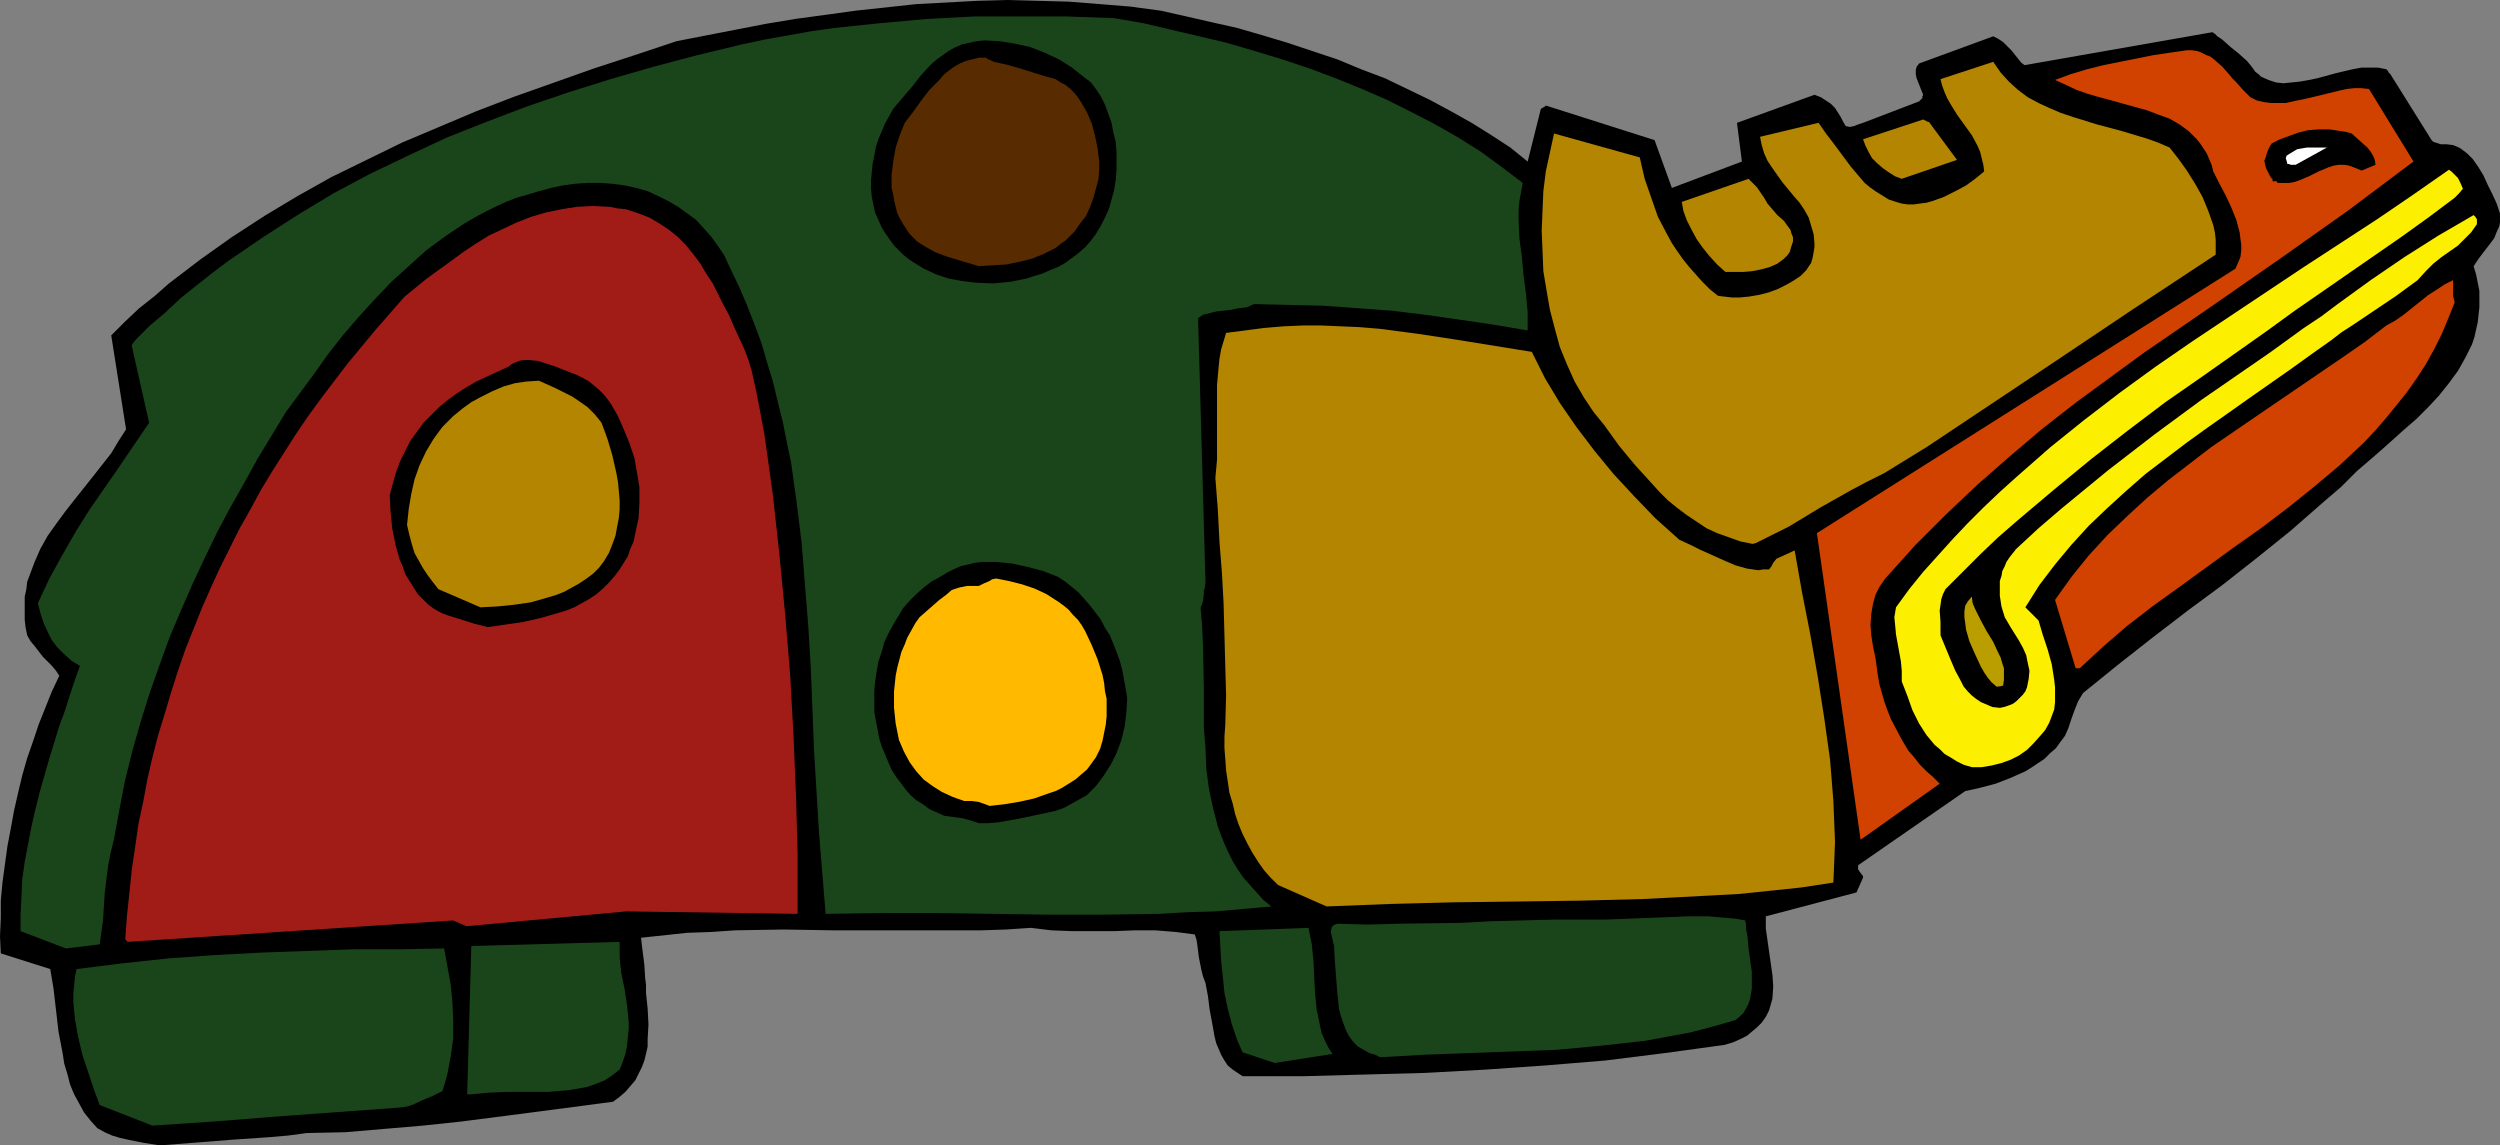
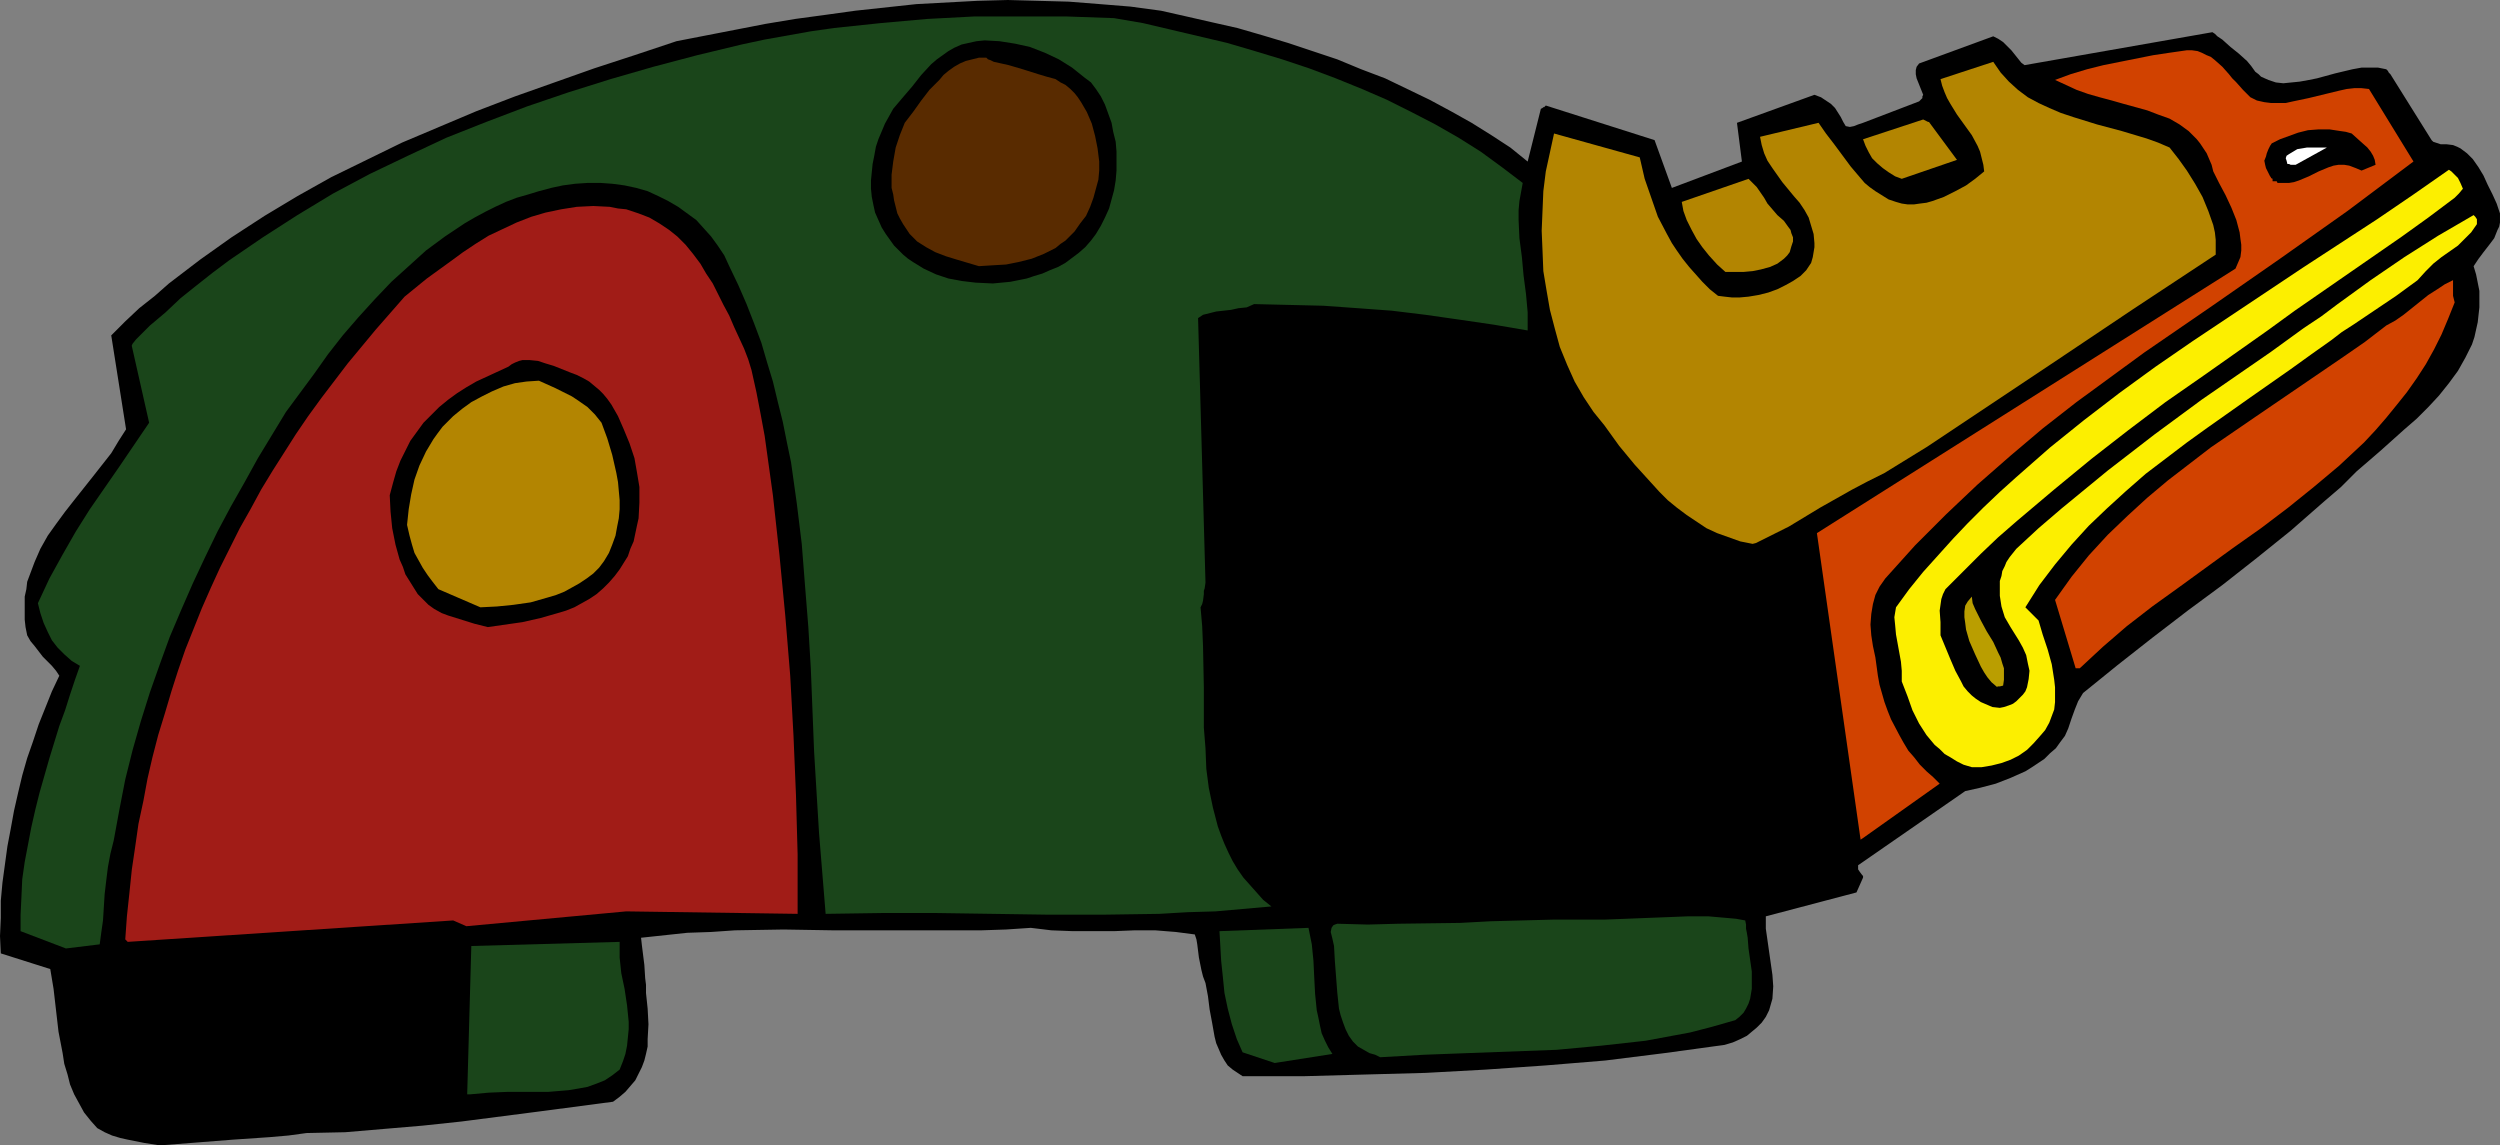
<svg xmlns="http://www.w3.org/2000/svg" xmlns:ns1="http://sodipodi.sourceforge.net/DTD/sodipodi-0.dtd" xmlns:ns2="http://www.inkscape.org/namespaces/inkscape" version="1.0" width="129.724mm" height="59.434mm" id="svg23" ns1:docname="Figure 17.wmf">
  <rect width="100%" height="100%" fill="#808080" stroke="none" />
  <ns1:namedview id="namedview23" pagecolor="#ffffff" bordercolor="#000000" borderopacity="0.25" ns2:showpageshadow="2" ns2:pageopacity="0.0" ns2:pagecheckerboard="0" ns2:deskcolor="#d1d1d1" ns2:document-units="mm" />
  <defs id="defs1">
    <pattern id="WMFhbasepattern" patternUnits="userSpaceOnUse" width="6" height="6" x="0" y="0" />
  </defs>
  <path style="fill:#000000;fill-opacity:1;fill-rule:evenodd;stroke:none" d="m 31.35,224.634 14.382,-1.131 7.11,-0.485 3.717,-0.323 3.555,-0.485 7.595,-0.162 7.595,-0.646 7.595,-0.646 7.595,-0.808 15.029,-1.939 14.706,-1.939 1.293,-0.97 1.131,-0.97 0.97,-1.131 0.97,-1.131 0.646,-1.293 0.646,-1.293 0.485,-1.293 0.323,-1.293 0.323,-1.454 v -1.454 l 0.162,-2.909 -0.162,-3.071 -0.323,-3.071 v -1.616 l -0.162,-1.293 -0.162,-2.586 -0.162,-1.293 -0.162,-1.293 -0.162,-1.293 -0.162,-1.454 4.525,-0.485 4.525,-0.485 4.686,-0.162 4.686,-0.323 9.534,-0.162 9.696,0.162 h 19.392 9.696 l 4.848,-0.162 4.848,-0.323 4.04,0.485 4.202,0.162 h 8.08 l 4.04,-0.162 h 4.04 l 4.04,0.323 3.717,0.485 0.323,0.97 0.162,0.97 0.323,2.586 0.485,2.424 0.323,1.293 0.485,1.293 0.485,2.586 0.323,2.586 0.485,2.586 0.485,2.747 0.323,1.293 0.485,1.131 0.485,1.131 0.646,1.131 0.646,0.97 0.97,0.808 0.97,0.646 0.97,0.646 h 12.12 l 11.797,-0.323 11.958,-0.323 11.797,-0.646 11.635,-0.808 11.797,-0.97 11.635,-1.454 11.797,-1.616 1.616,-0.485 1.454,-0.646 1.293,-0.646 0.97,-0.808 0.97,-0.808 0.97,-0.97 0.808,-1.131 0.646,-1.293 0.323,-1.131 0.323,-1.131 0.162,-2.424 -0.162,-2.263 -0.323,-2.262 -0.646,-4.525 -0.323,-2.263 v -2.424 l 17.776,-4.687 1.293,-2.909 v -0.323 l -0.162,-0.162 -0.485,-0.646 -0.323,-0.485 v -0.323 -0.485 l 21.008,-14.545 2.909,-0.646 3.07,-0.808 2.909,-1.131 2.909,-1.293 1.293,-0.808 2.424,-1.616 1.131,-1.131 1.131,-0.97 0.808,-1.131 0.97,-1.293 0.646,-1.454 0.646,-1.939 0.646,-1.778 0.646,-1.616 0.97,-1.616 6.787,-5.495 6.787,-5.333 6.949,-5.333 6.787,-5.01 6.787,-5.333 6.626,-5.333 6.464,-5.656 3.394,-2.909 3.07,-3.071 4.686,-4.04 4.686,-4.202 2.424,-2.101 2.262,-2.262 2.101,-2.262 1.939,-2.424 1.778,-2.424 1.454,-2.586 1.293,-2.586 0.485,-1.454 0.323,-1.454 0.323,-1.454 0.162,-1.454 0.162,-1.454 v -1.616 -1.616 l -0.323,-1.616 -0.323,-1.616 -0.485,-1.616 0.97,-1.454 0.97,-1.293 1.131,-1.454 0.97,-1.293 0.646,-1.616 0.323,-0.646 0.162,-0.808 v -0.97 -0.808 l -0.323,-0.97 -0.323,-0.97 -0.808,-1.778 -0.97,-1.939 -0.808,-1.778 -0.97,-1.616 -1.131,-1.616 -1.131,-1.131 -0.646,-0.485 -0.646,-0.485 -0.646,-0.323 -0.808,-0.323 -1.293,-0.162 h -0.646 -0.485 l -0.97,-0.323 -0.485,-0.162 -0.323,-0.323 -8.08,-12.929 -0.323,-0.323 -0.162,-0.323 -0.323,-0.323 -1.616,-0.323 h -1.616 -1.616 l -1.778,0.323 -3.394,0.808 -3.555,0.97 -1.616,0.323 -1.778,0.323 -1.616,0.162 -1.616,0.162 -1.454,-0.162 -1.454,-0.485 -1.454,-0.646 -0.485,-0.485 -0.646,-0.485 -0.808,-1.131 -0.808,-0.97 -1.616,-1.454 -1.616,-1.293 -1.616,-1.454 -0.485,-0.323 -0.485,-0.323 -0.485,-0.485 -0.485,-0.323 -36.845,6.464 -0.646,-0.485 -0.646,-0.808 -1.293,-1.616 -0.808,-0.808 -0.808,-0.808 -0.97,-0.646 -0.97,-0.485 -14.544,5.333 -0.485,0.646 -0.162,0.646 v 0.808 l 0.162,0.808 0.646,1.616 0.646,1.616 -0.162,0.323 v 0.323 l -0.323,0.323 -0.323,0.323 -10.989,4.202 -0.97,0.323 -0.808,0.323 -0.808,0.162 -0.808,-0.162 -0.485,-0.808 -0.485,-0.97 -1.131,-1.778 -0.808,-0.808 -0.97,-0.646 -0.97,-0.646 -1.293,-0.485 -15.19,5.495 0.97,7.596 -13.736,5.171 -3.394,-9.373 -21.331,-6.787 -0.162,0.162 v 0 l -0.162,0.162 h -0.162 l -0.162,0.162 -0.323,0.162 -2.586,10.343 -3.394,-2.747 -3.717,-2.424 -3.878,-2.424 -4.04,-2.262 -4.202,-2.262 -4.363,-2.101 -4.363,-2.101 -4.686,-1.778 -4.686,-1.939 -9.696,-3.232 -4.848,-1.454 -5.01,-1.454 -5.01,-1.131 L 232.704,3.232 227.694,2.101 221.715,1.293 215.736,0.808 209.595,0.323 203.616,0.162 197.637,0 l -5.979,0.162 -5.979,0.323 -5.979,0.323 -5.979,0.646 -5.979,0.646 -5.818,0.808 -5.979,0.808 -5.818,0.97 -5.818,1.131 -11.635,2.262 -8.242,2.747 -7.918,2.586 -7.757,2.747 -7.757,2.747 -7.595,2.909 -7.272,3.071 -7.272,3.071 -6.949,3.394 -6.949,3.394 -6.626,3.717 -6.464,3.879 -6.464,4.202 -6.141,4.363 -6.141,4.687 -2.747,2.424 -3.07,2.424 -2.747,2.586 -2.747,2.747 v 0 l 2.909,18.423 -1.454,2.262 -1.454,2.424 -1.778,2.262 -1.778,2.262 -3.717,4.687 -1.778,2.263 -1.778,2.424 -1.616,2.263 -1.454,2.586 -1.131,2.586 -0.97,2.586 -0.485,1.293 -0.162,1.454 -0.323,1.454 v 1.454 1.454 1.616 l 0.162,1.454 0.323,1.616 0.646,1.131 0.808,0.97 1.616,2.101 0.808,0.808 0.97,0.97 0.808,0.97 0.646,0.97 -1.454,3.071 -1.293,3.232 -1.293,3.232 -1.131,3.394 -1.131,3.232 -0.97,3.394 -0.808,3.394 -0.808,3.555 -0.646,3.555 -0.646,3.394 -0.485,3.555 -0.485,3.555 -0.323,3.555 v 3.394 L 0,183.585 l 0.162,3.394 9.696,3.071 0.646,3.879 0.485,4.202 0.485,4.202 0.808,4.202 0.323,2.101 0.646,2.101 0.485,1.939 0.808,1.939 0.97,1.778 0.97,1.778 1.293,1.616 1.293,1.454 1.454,0.808 1.454,0.646 1.616,0.485 1.454,0.323 3.232,0.646 z" id="path1" />
-   <path style="fill:#1a451a;fill-opacity:1;fill-rule:evenodd;stroke:none" d="m 29.896,220.755 12.12,-0.808 12.12,-0.97 24.402,-1.778 1.131,-0.162 1.131,-0.323 2.101,-0.97 1.939,-0.808 1.939,-0.97 0.485,-1.616 0.485,-1.778 0.646,-3.394 0.485,-3.555 v -3.555 l -0.162,-3.555 -0.323,-3.394 -0.646,-3.555 -0.646,-3.555 -8.888,0.162 h -8.888 l -9.05,0.323 -9.05,0.323 -9.05,0.485 -9.05,0.646 -9.05,0.97 -9.05,1.131 -0.323,1.454 -0.162,1.778 -0.162,1.454 v 1.778 l 0.323,3.394 0.646,3.555 0.808,3.394 1.131,3.394 1.131,3.394 1.131,3.071 z" id="path2" />
  <path style="fill:#1a451a;fill-opacity:1;fill-rule:evenodd;stroke:none" d="m 92.273,214.614 1.778,-0.162 1.778,-0.162 3.878,-0.162 h 4.04 3.878 l 1.939,-0.162 1.939,-0.162 1.939,-0.323 1.778,-0.323 1.778,-0.646 1.616,-0.646 1.454,-0.97 1.454,-1.131 0.646,-1.616 0.485,-1.454 0.323,-1.616 0.162,-1.616 0.162,-1.616 v -1.454 l -0.323,-3.232 -0.485,-3.232 -0.646,-3.071 -0.323,-3.071 v -1.616 -1.454 l -29.088,0.808 -0.808,29.089 z" id="path3" />
  <path style="fill:#1a451a;fill-opacity:1;fill-rule:evenodd;stroke:none" d="m 249.995,208.473 11.312,-1.778 -0.808,-1.293 -0.646,-1.293 -0.646,-1.454 -0.323,-1.454 -0.323,-1.616 -0.323,-1.454 -0.323,-3.232 -0.162,-3.071 -0.162,-3.394 -0.323,-3.232 -0.323,-1.616 -0.323,-1.616 -17.453,0.646 v 0.162 l 0.162,2.747 0.162,2.909 0.323,3.071 0.323,3.232 0.646,3.071 0.808,3.071 0.97,2.909 1.131,2.586 z" id="path4" />
  <path style="fill:#1a451a;fill-opacity:1;fill-rule:evenodd;stroke:none" d="m 270.68,207.342 8.565,-0.485 8.565,-0.323 8.726,-0.323 8.726,-0.323 8.726,-0.808 4.363,-0.485 4.363,-0.485 4.363,-0.808 4.363,-0.808 4.363,-1.131 4.525,-1.293 0.808,-0.646 0.808,-0.808 0.485,-0.808 0.485,-0.97 0.323,-0.97 0.162,-0.97 0.162,-0.97 v -1.131 -2.262 l -0.323,-2.263 -0.323,-2.263 -0.162,-2.101 -0.162,-0.97 -0.162,-0.808 V 181.323 l -0.162,-0.808 -1.778,-0.323 -1.778,-0.162 -3.717,-0.323 h -3.878 l -4.04,0.162 -4.202,0.162 -4.04,0.162 -4.202,0.162 h -3.878 -6.141 l -6.141,0.162 -6.141,0.162 -5.979,0.323 -12.12,0.162 -5.979,0.162 -5.979,-0.162 -0.485,0.162 -0.323,0.162 -0.323,0.485 -0.162,0.808 0.323,1.293 0.323,1.454 0.162,2.909 0.485,6.303 0.323,3.071 0.323,1.293 0.485,1.454 0.485,1.293 0.646,1.293 0.808,1.131 0.97,0.97 1.131,0.646 1.131,0.646 1.131,0.323 z" id="path5" />
  <path style="fill:#1a451a;fill-opacity:1;fill-rule:evenodd;stroke:none" d="m 12.928,186.01 6.626,-0.808 0.323,-2.424 0.323,-2.262 0.162,-2.586 0.162,-2.586 0.323,-2.747 0.323,-2.586 0.485,-2.586 0.646,-2.586 1.131,-6.141 1.131,-5.818 1.454,-5.818 1.616,-5.656 1.778,-5.656 1.939,-5.495 1.939,-5.333 2.262,-5.333 2.262,-5.171 2.424,-5.171 2.424,-5.01 2.586,-4.848 2.747,-4.848 2.586,-4.687 2.747,-4.525 2.747,-4.525 5.494,-7.434 2.747,-3.879 2.909,-3.717 3.07,-3.555 3.232,-3.555 3.232,-3.394 3.394,-3.071 3.394,-3.071 3.717,-2.747 3.878,-2.586 1.939,-1.131 2.101,-1.131 1.939,-0.97 2.101,-0.97 2.101,-0.808 2.262,-0.646 2.101,-0.646 2.424,-0.646 2.262,-0.485 2.424,-0.323 2.424,-0.162 h 2.586 l 2.262,0.162 2.424,0.323 2.262,0.485 2.262,0.646 2.101,0.97 1.939,0.97 1.939,1.131 1.778,1.293 1.778,1.293 1.454,1.616 1.454,1.616 1.293,1.778 1.293,1.939 0.97,2.101 1.778,3.717 1.616,3.717 1.454,3.717 1.454,3.879 1.131,3.879 1.131,3.717 0.97,4.04 0.97,3.879 0.808,4.04 0.808,3.879 1.131,8.08 0.97,7.919 0.646,8.242 0.646,8.08 0.485,8.08 0.646,16.322 0.485,8.08 0.485,7.919 0.646,7.919 0.646,7.919 10.989,-0.162 h 10.827 l 10.989,0.162 10.827,0.162 h 10.827 l 10.989,-0.162 5.494,-0.323 5.494,-0.162 5.494,-0.485 5.494,-0.485 -1.616,-1.293 -1.293,-1.454 -1.293,-1.454 -1.293,-1.454 -1.131,-1.616 -0.97,-1.616 -0.808,-1.616 -0.808,-1.778 -0.646,-1.616 -0.646,-1.778 -0.97,-3.717 -0.808,-3.879 -0.485,-3.717 -0.162,-4.04 -0.323,-4.04 v -7.919 l -0.162,-8.08 -0.162,-3.879 -0.323,-3.717 0.323,-0.646 0.162,-0.646 0.162,-1.293 v -0.646 l 0.162,-0.485 0.162,-1.131 -1.454,-51.876 0.97,-0.646 1.293,-0.323 1.293,-0.323 1.454,-0.162 1.454,-0.162 1.454,-0.323 1.616,-0.162 1.454,-0.646 6.787,0.162 6.787,0.162 6.787,0.485 6.626,0.485 6.626,0.808 6.787,0.97 6.626,0.97 6.626,1.131 v -3.555 l -0.323,-3.555 -0.485,-3.717 -0.162,-1.778 -0.162,-1.778 -0.485,-3.717 -0.162,-3.555 v -1.939 l 0.162,-1.778 0.323,-1.778 0.323,-1.778 -4.04,-3.071 -4.202,-3.071 -4.363,-2.747 -4.525,-2.586 -4.686,-2.424 -4.848,-2.424 -4.848,-2.101 -5.171,-2.101 -5.171,-1.939 -5.333,-1.778 -5.333,-1.616 -5.494,-1.616 -5.494,-1.293 -5.494,-1.293 -5.494,-1.293 -5.656,-0.97 -9.211,-0.323 h -9.211 -9.05 l -9.211,0.485 -9.05,0.808 -9.211,0.97 -4.525,0.646 -4.525,0.808 -4.525,0.808 -4.525,0.97 -8.726,2.101 -8.565,2.262 -8.403,2.424 -8.242,2.586 -8.08,2.747 -8.08,3.071 -7.757,3.071 -7.595,3.555 -7.434,3.555 -7.272,3.879 -6.949,4.202 -6.787,4.363 -6.626,4.525 -3.232,2.424 -3.07,2.424 -3.232,2.586 -2.909,2.747 -3.07,2.586 -2.747,2.747 -0.646,0.808 -0.162,0.323 v 0.162 l 3.394,15.029 -5.818,8.565 -5.818,8.404 -2.747,4.363 -2.586,4.525 -2.586,4.687 -1.131,2.424 -1.131,2.424 0.485,1.939 0.646,1.939 0.808,1.778 0.808,1.616 1.131,1.454 1.293,1.293 1.454,1.293 1.616,0.97 -0.97,2.747 -0.97,2.909 -0.97,3.071 -1.131,3.071 -1.939,6.303 -1.939,6.787 -0.808,3.232 -0.808,3.555 -0.646,3.394 -0.646,3.394 -0.485,3.394 -0.162,3.555 -0.162,3.394 v 3.394 -0.162 z" id="path6" />
  <path style="fill:#a11c17;fill-opacity:1;fill-rule:evenodd;stroke:none" d="m 25.048,184.717 63.832,-4.202 2.586,1.131 31.35,-2.909 33.613,0.485 v -11.636 l -0.323,-11.636 -0.485,-11.636 -0.646,-11.797 -0.97,-11.797 -1.131,-11.797 -1.293,-11.797 -1.616,-11.636 -0.808,-4.363 -0.808,-4.202 -0.97,-4.363 -0.646,-2.101 -0.808,-2.101 -1.939,-4.202 -0.97,-2.262 -1.131,-2.101 -2.101,-4.202 -1.293,-1.939 -1.131,-1.939 -1.454,-1.939 -1.454,-1.778 -1.616,-1.616 -1.616,-1.293 -1.939,-1.293 -1.939,-1.131 -2.101,-0.808 -2.424,-0.808 -1.616,-0.162 -1.616,-0.323 -3.232,-0.162 -3.232,0.162 -3.07,0.485 -3.07,0.646 -2.747,0.808 -2.909,1.131 -2.747,1.293 -2.747,1.293 -2.586,1.616 -2.424,1.616 -2.424,1.778 -4.686,3.394 -4.363,3.555 -5.656,6.464 -5.494,6.626 -5.171,6.787 -2.586,3.555 -2.424,3.555 -2.262,3.555 -2.262,3.555 -2.262,3.717 -2.101,3.879 -2.101,3.717 -1.939,3.879 -1.939,3.879 -1.778,3.879 -1.778,4.04 -1.616,4.04 -1.616,4.04 -1.454,4.202 -1.293,4.04 -1.293,4.363 -1.293,4.202 -1.131,4.363 -0.97,4.202 -0.808,4.363 -0.97,4.525 -0.646,4.525 -0.646,4.363 -0.485,4.687 -0.485,4.525 -0.323,4.525 z" id="path7" />
-   <path style="fill:#b38501;fill-opacity:1;fill-rule:evenodd;stroke:none" d="m 260.176,177.768 12.443,-0.485 12.443,-0.323 24.725,-0.323 12.443,-0.323 12.443,-0.646 6.141,-0.323 6.302,-0.646 6.141,-0.646 6.302,-0.97 0.162,-3.879 0.162,-4.04 -0.162,-4.04 -0.162,-4.04 -0.323,-4.04 -0.323,-4.04 -1.131,-8.08 -1.293,-8.242 -1.454,-8.242 -1.616,-8.242 -1.454,-8.242 -3.555,1.616 -0.646,0.808 -0.323,0.646 -0.485,0.646 h -1.131 l -0.97,0.162 -1.131,-0.162 -1.131,-0.162 -2.262,-0.646 -2.262,-0.97 -4.686,-2.101 -1.939,-0.97 -2.101,-0.97 -4.686,-4.202 -4.202,-4.363 -4.04,-4.363 -3.717,-4.525 -3.555,-4.687 -3.232,-4.687 -2.909,-4.848 -2.586,-5.171 -15.029,-2.424 -7.434,-1.131 -7.434,-0.97 -3.878,-0.323 -3.717,-0.162 -3.717,-0.162 h -3.717 l -3.717,0.162 -3.878,0.323 -3.717,0.485 -3.717,0.485 -0.485,1.616 -0.485,1.616 -0.323,1.778 -0.162,1.616 -0.323,3.555 v 3.717 3.717 3.555 3.717 l -0.323,3.555 0.485,6.303 0.323,6.303 0.485,6.141 0.323,5.979 0.162,6.141 0.162,5.979 0.162,5.818 -0.162,5.818 -0.162,2.263 v 2.262 l 0.162,2.101 0.162,2.263 0.323,2.101 0.323,2.263 0.646,2.101 0.485,2.101 0.646,1.939 0.808,1.939 0.97,1.939 0.97,1.778 1.131,1.778 1.131,1.616 1.293,1.454 1.454,1.454 z" id="path8" />
  <path style="fill:#d14200;fill-opacity:1;fill-rule:evenodd;stroke:none" d="m 365.377,164.354 15.029,-10.666 -1.293,-1.293 -1.293,-1.131 -1.293,-1.293 -1.131,-1.454 -1.131,-1.293 -0.97,-1.616 -0.808,-1.454 -1.616,-3.071 -0.646,-1.616 -0.646,-1.778 -0.97,-3.394 -0.323,-1.778 -0.485,-3.555 -0.485,-2.263 -0.323,-2.101 -0.162,-2.101 0.162,-2.101 0.323,-1.939 0.485,-1.778 0.808,-1.616 1.131,-1.616 2.909,-3.232 2.909,-3.232 3.07,-3.071 3.07,-3.071 6.141,-5.818 6.464,-5.656 6.302,-5.333 6.626,-5.171 6.626,-4.848 6.626,-4.848 13.413,-9.212 13.251,-9.212 6.626,-4.687 6.626,-4.687 6.464,-4.848 6.464,-4.848 -8.726,-14.221 -1.454,-0.162 h -1.454 l -1.454,0.162 -1.454,0.323 -5.979,1.454 -3.07,0.646 -1.454,0.323 h -1.454 -1.454 l -1.293,-0.162 -1.454,-0.323 -1.293,-0.646 -1.454,-1.454 -1.293,-1.454 -0.808,-0.808 -0.646,-0.808 -1.293,-1.454 -1.454,-1.293 -0.808,-0.646 -0.808,-0.323 -0.97,-0.485 -0.808,-0.323 -1.131,-0.162 h -0.97 l -3.394,0.485 -3.232,0.485 -6.464,1.293 -3.232,0.646 -3.232,0.808 -3.232,0.97 -3.07,1.131 2.101,0.97 2.101,0.97 2.262,0.808 2.262,0.646 2.424,0.646 2.262,0.646 4.686,1.293 2.101,0.808 2.262,0.808 1.939,1.131 1.778,1.293 1.616,1.616 0.646,0.808 0.646,0.97 0.646,0.97 0.485,1.131 0.485,1.131 0.323,1.293 1.131,2.262 1.293,2.424 1.131,2.424 0.97,2.424 0.646,2.424 0.162,1.293 0.162,1.131 v 1.131 l -0.162,1.293 -0.485,1.131 -0.485,1.131 -82.093,51.876 8.565,60.118 z" id="path9" />
-   <path style="fill:#000000;fill-opacity:1;fill-rule:evenodd;stroke:none" d="m 191.981,161.445 h 1.778 l 1.939,-0.162 3.717,-0.646 3.878,-0.808 3.717,-0.808 0.97,-0.323 0.808,-0.323 2.909,-1.616 1.454,-0.808 1.778,-1.778 1.454,-1.939 1.454,-2.263 1.131,-2.263 0.97,-2.586 0.646,-2.747 0.323,-2.747 0.162,-2.747 -0.323,-1.939 -0.323,-1.778 -0.323,-1.778 -0.485,-1.778 -0.646,-1.778 -0.646,-1.616 -0.646,-1.616 -0.97,-1.454 -0.808,-1.616 -0.97,-1.293 -1.131,-1.454 -1.131,-1.293 -1.131,-1.293 -2.586,-2.101 -1.454,-0.97 -2.909,-1.131 -3.07,-0.808 -2.909,-0.646 -3.07,-0.323 h -1.454 -1.454 l -1.454,0.162 -1.293,0.323 -1.454,0.323 -1.454,0.646 -1.293,0.646 -1.293,0.808 -1.778,0.97 -1.454,1.131 -1.454,1.293 -1.293,1.293 -1.293,1.454 -0.97,1.616 -0.97,1.616 -0.97,1.778 -0.808,1.778 -0.485,1.778 -0.646,1.939 -0.323,1.778 -0.323,2.101 -0.162,1.939 v 1.939 2.101 l 0.323,1.778 0.323,1.616 0.323,1.778 0.485,1.616 0.646,1.454 0.646,1.616 0.646,1.454 0.808,1.293 0.97,1.293 0.97,1.293 0.97,1.131 1.131,0.97 1.293,0.808 1.293,0.97 1.454,0.646 1.454,0.646 3.555,0.485 1.778,0.485 z" id="path10" />
-   <path style="fill:#ffba00;fill-opacity:1;fill-rule:evenodd;stroke:none" d="m 194.081,158.052 2.909,-0.323 2.909,-0.485 2.909,-0.646 2.747,-0.97 1.454,-0.485 1.293,-0.646 1.293,-0.808 1.293,-0.808 1.131,-0.97 1.131,-0.97 0.97,-1.293 0.808,-1.131 0.808,-1.616 0.485,-1.616 0.323,-1.616 0.323,-1.616 0.162,-1.616 v -1.616 -1.778 l -0.323,-1.454 -0.162,-1.616 -0.323,-1.616 -0.97,-3.071 -1.131,-2.747 -1.293,-2.747 -0.646,-1.131 -0.808,-1.131 -0.97,-0.97 -0.808,-0.97 -0.97,-0.808 -1.131,-0.808 -2.262,-1.454 -2.424,-1.131 -2.424,-0.808 -2.586,-0.646 -2.424,-0.485 -0.808,0.162 -0.485,0.323 -1.131,0.485 -0.97,0.485 h -0.323 -0.323 -0.808 -0.808 l -0.808,0.162 -0.808,0.162 -1.454,0.485 -1.131,0.97 -1.293,0.97 -1.293,1.131 -1.293,1.131 -1.293,1.131 -0.808,1.131 -0.808,1.454 -0.808,1.454 -0.485,1.293 -0.646,1.454 -0.808,3.071 -0.323,1.616 -0.323,3.071 v 3.232 l 0.323,3.071 0.323,1.616 0.323,1.616 0.97,2.263 1.131,2.101 1.293,1.778 1.454,1.616 1.778,1.293 1.778,1.131 2.101,0.97 2.262,0.808 h 0.808 0.646 l 1.293,0.162 0.97,0.323 z" id="path11" />
  <path style="fill:#fcef00;fill-opacity:1;fill-rule:evenodd;stroke:none" d="m 386.708,150.456 h 1.939 l 1.939,-0.323 1.939,-0.485 1.778,-0.646 1.616,-0.808 1.616,-1.131 1.293,-1.293 1.293,-1.454 0.97,-1.131 0.808,-1.454 0.485,-1.293 0.485,-1.293 0.162,-1.454 v -1.454 -1.454 l -0.162,-1.454 -0.485,-3.071 -0.808,-2.909 -0.97,-2.909 -0.808,-2.747 -2.586,-2.586 2.747,-4.363 3.07,-4.04 3.232,-3.879 3.394,-3.717 3.555,-3.394 3.717,-3.394 3.878,-3.394 4.04,-3.071 4.04,-3.071 4.04,-2.909 8.242,-5.818 8.08,-5.656 4.04,-2.909 3.878,-2.747 2.101,-1.616 2.262,-1.454 8.403,-5.656 4.202,-3.071 1.616,-1.778 1.454,-1.454 1.616,-1.293 1.616,-1.131 1.616,-1.131 1.293,-1.293 1.293,-1.293 1.131,-1.616 v -0.323 -0.646 l -0.323,-0.485 -0.323,-0.323 -6.949,4.04 -6.626,4.202 -6.626,4.525 -6.464,4.687 -3.232,2.424 -3.394,2.262 -6.464,4.687 -6.787,4.687 -6.787,4.687 -9.211,6.787 -9.211,7.111 -4.525,3.717 -4.525,3.717 -4.525,3.879 -4.363,4.04 -0.646,0.808 -0.646,0.808 -0.646,0.97 -0.323,0.808 -0.485,0.97 -0.162,0.97 -0.323,0.97 v 0.97 1.939 l 0.323,2.101 0.646,2.101 1.131,1.939 0.808,1.293 0.808,1.293 0.808,1.454 0.646,1.454 0.323,1.616 0.323,1.454 -0.162,1.616 -0.323,1.616 -0.323,0.808 -0.485,0.646 -0.646,0.646 -0.646,0.646 -0.646,0.485 -0.808,0.323 -0.97,0.323 -0.808,0.162 -1.454,-0.162 -1.131,-0.485 -1.131,-0.485 -0.97,-0.646 -0.808,-0.646 -0.808,-0.808 -0.808,-0.97 -0.485,-0.97 -1.131,-2.101 -0.97,-2.263 -1.939,-4.687 v -2.586 l -0.162,-2.263 0.162,-1.131 0.162,-1.131 0.323,-0.97 0.485,-0.97 3.394,-3.394 3.555,-3.555 3.394,-3.232 3.717,-3.232 7.272,-6.141 7.272,-5.979 7.272,-5.656 7.272,-5.495 7.434,-5.171 7.11,-5.01 5.494,-3.879 5.333,-3.879 10.504,-7.272 10.504,-7.272 5.171,-3.717 5.171,-3.879 0.808,-0.808 0.808,-0.97 -0.485,-1.131 -0.485,-0.97 -0.808,-0.808 -0.485,-0.485 -0.485,-0.323 -6.949,4.848 -7.11,4.848 -14.382,9.373 -14.544,9.696 -7.272,4.848 -7.272,5.01 -7.11,5.171 -6.949,5.333 -6.626,5.333 -6.626,5.818 -3.232,2.909 -3.232,3.071 -3.07,3.071 -2.909,3.071 -2.909,3.232 -2.909,3.232 -2.747,3.394 -2.586,3.555 -0.323,1.939 0.162,1.616 0.162,1.778 0.323,1.778 0.646,3.555 0.162,1.778 v 2.101 l 1.131,2.909 0.97,2.747 1.293,2.586 1.454,2.263 0.808,0.97 0.808,0.97 0.97,0.808 0.97,0.97 1.131,0.646 1.293,0.808 1.293,0.646 z" id="path12" />
  <path style="fill:#ba9e00;fill-opacity:1;fill-rule:evenodd;stroke:none" d="m 392.203,134.619 0.646,-0.162 0.162,-1.131 v -1.131 -1.131 l -0.323,-0.97 -0.323,-1.131 -0.485,-0.97 -0.97,-2.101 -1.293,-2.101 -1.131,-2.101 -1.131,-2.262 -0.485,-1.131 -0.162,-1.293 -0.808,0.97 -0.485,0.808 -0.162,1.131 v 1.131 l 0.162,1.131 0.162,1.293 0.646,2.263 1.131,2.586 1.131,2.424 0.646,1.131 0.646,0.97 0.808,0.97 1.131,0.97 v -0.162 z" id="path13" />
  <path style="fill:#d14200;fill-opacity:1;fill-rule:evenodd;stroke:none" d="m 407.878,131.063 2.262,-2.101 2.262,-2.101 4.686,-4.04 5.01,-3.879 5.171,-3.717 5.333,-3.879 5.333,-3.879 5.494,-3.879 5.333,-4.04 5.01,-4.04 5.01,-4.202 4.848,-4.525 2.262,-2.424 2.101,-2.424 2.101,-2.586 1.939,-2.424 1.939,-2.747 1.778,-2.747 1.616,-2.909 1.454,-2.909 1.293,-3.071 1.293,-3.232 -0.162,-0.646 -0.162,-0.646 v -2.586 -0.485 l -1.616,0.808 -1.454,0.97 -1.778,1.131 -1.616,1.293 -3.232,2.586 -1.616,1.131 -1.778,0.97 -4.202,3.232 -4.202,2.909 -17.291,11.797 -8.726,5.979 -4.202,3.232 -4.202,3.232 -4.04,3.394 -3.878,3.555 -3.878,3.717 -3.717,4.04 -3.394,4.202 -1.616,2.262 -1.616,2.263 4.04,13.413 z" id="path14" />
  <path style="fill:#000000;fill-opacity:1;fill-rule:evenodd;stroke:none" d="m 95.667,122.983 3.394,-0.485 3.394,-0.485 3.555,-0.808 3.394,-0.97 1.616,-0.485 1.616,-0.646 1.454,-0.808 1.454,-0.808 1.454,-0.97 1.293,-1.131 1.131,-1.131 1.131,-1.293 0.97,-1.293 0.808,-1.293 0.808,-1.293 0.485,-1.454 0.646,-1.454 0.646,-3.071 0.323,-1.454 0.162,-3.071 v -3.071 l -0.485,-2.909 -0.485,-2.747 -0.97,-2.909 -1.131,-2.747 -1.131,-2.586 -1.293,-2.262 -0.808,-1.131 -0.808,-0.97 -0.808,-0.808 -0.97,-0.808 -0.97,-0.808 -1.131,-0.646 -1.293,-0.646 -1.293,-0.485 -3.232,-1.293 -1.616,-0.485 -1.454,-0.485 -1.616,-0.162 h -1.454 l -0.646,0.162 -0.808,0.323 -0.646,0.323 -0.646,0.485 -2.101,0.97 -2.101,0.97 -2.101,0.97 -1.939,1.131 -1.778,1.131 -1.778,1.293 -1.778,1.454 -1.454,1.454 -1.616,1.616 -1.293,1.778 -1.293,1.778 -0.97,1.939 -0.97,1.939 -0.808,2.101 -0.646,2.262 -0.646,2.424 0.162,3.232 0.323,3.232 0.646,3.232 0.808,2.909 0.646,1.454 0.485,1.454 0.808,1.293 0.808,1.293 0.808,1.293 0.97,0.97 1.131,1.131 1.131,0.808 1.454,0.808 1.293,0.485 2.586,0.808 2.586,0.808 z" id="path15" />
  <path style="fill:#b38501;fill-opacity:1;fill-rule:evenodd;stroke:none" d="m 94.213,119.104 3.232,-0.162 3.232,-0.323 3.394,-0.485 3.394,-0.97 1.616,-0.485 1.616,-0.646 1.454,-0.808 1.454,-0.808 1.454,-0.97 1.293,-0.97 1.131,-1.131 0.97,-1.293 0.97,-1.616 0.646,-1.616 0.646,-1.778 0.323,-1.778 0.323,-1.616 0.162,-1.778 V 98.095 l -0.162,-1.778 -0.162,-1.778 -0.323,-1.778 -0.808,-3.555 -0.97,-3.232 -1.131,-3.071 -1.293,-1.616 -1.454,-1.454 -1.616,-1.131 -1.454,-0.97 -1.616,-0.808 -1.616,-0.808 -3.232,-1.454 -2.424,0.162 -2.262,0.323 -2.262,0.646 -2.262,0.97 -1.939,0.97 -2.101,1.131 -1.778,1.293 -1.778,1.454 -1.131,1.131 -0.97,0.97 -0.97,1.293 -0.808,1.131 -1.454,2.424 -1.293,2.747 -0.97,2.747 -0.646,2.909 -0.485,2.909 -0.323,3.071 0.485,2.101 0.485,1.778 0.485,1.616 0.808,1.454 0.808,1.454 0.97,1.454 0.97,1.293 1.131,1.454 z" id="path16" />
  <path style="fill:#b38501;fill-opacity:1;fill-rule:evenodd;stroke:none" d="m 344.369,106.499 3.232,-1.616 3.232,-1.616 6.141,-3.717 6.302,-3.555 3.07,-1.616 3.232,-1.616 8.403,-5.171 8.242,-5.495 15.998,-10.666 16.16,-10.828 8.08,-5.333 8.08,-5.333 v -1.454 -1.454 l -0.162,-1.454 -0.323,-1.454 -0.97,-2.747 -1.131,-2.747 -1.454,-2.586 -1.616,-2.586 -1.616,-2.262 -1.778,-2.262 -2.262,-0.97 -2.262,-0.808 -4.848,-1.454 -2.424,-0.646 -2.424,-0.646 -4.686,-1.454 -2.424,-0.808 -2.262,-0.97 -2.101,-0.97 -2.101,-1.131 -1.939,-1.454 -1.778,-1.616 -1.616,-1.778 -1.454,-2.101 -10.342,3.394 0.323,1.293 0.485,1.293 0.485,1.131 0.646,1.131 1.293,2.101 2.909,4.04 1.131,2.101 0.485,1.131 0.323,1.293 0.323,1.293 0.162,1.293 -1.778,1.454 -1.778,1.293 -2.101,1.131 -2.262,1.131 -2.262,0.808 -1.131,0.323 -1.293,0.162 -1.131,0.162 h -1.293 l -1.131,-0.162 -1.131,-0.323 -1.454,-0.485 -1.293,-0.808 -1.293,-0.808 -1.131,-0.808 -0.97,-0.808 -0.97,-1.131 -1.778,-2.101 -3.232,-4.363 -1.616,-2.101 -1.454,-2.101 -11.474,2.747 0.323,1.616 0.485,1.616 0.646,1.454 0.97,1.454 1.939,2.747 2.262,2.747 1.131,1.293 0.97,1.454 0.808,1.454 0.485,1.616 0.485,1.616 0.162,1.778 v 0.808 l -0.162,0.97 -0.162,0.97 -0.323,1.131 -0.97,1.454 -1.131,1.131 -1.454,0.97 -1.454,0.808 -1.616,0.808 -1.778,0.646 -1.939,0.485 -1.939,0.323 -1.778,0.162 h -1.454 l -1.454,-0.162 -1.293,-0.162 -1.616,-1.293 -1.454,-1.454 -1.293,-1.454 -1.293,-1.454 -1.293,-1.616 -1.131,-1.616 -0.97,-1.454 -0.97,-1.778 -1.778,-3.394 -1.293,-3.717 -1.293,-3.717 -0.97,-4.202 -16.806,-4.687 -0.808,3.717 -0.808,3.717 -0.485,3.879 -0.162,3.879 -0.162,3.879 0.162,3.879 0.162,4.04 0.646,3.879 0.646,3.717 0.97,3.717 0.97,3.555 1.454,3.555 1.454,3.232 1.778,3.071 1.939,2.909 2.101,2.586 2.909,4.04 3.07,3.717 3.232,3.555 1.616,1.778 1.616,1.616 1.778,1.454 1.939,1.454 1.939,1.293 1.939,1.293 2.101,0.97 2.262,0.808 2.262,0.808 2.424,0.485 z" id="path17" />
  <path style="fill:#000000;fill-opacity:1;fill-rule:evenodd;stroke:none" d="m 191.334,55.431 3.394,0.162 3.394,-0.323 1.616,-0.323 1.616,-0.323 1.454,-0.485 1.616,-0.485 1.454,-0.646 1.616,-0.646 1.454,-0.808 1.293,-0.97 1.293,-0.97 1.293,-1.131 1.131,-1.293 0.97,-1.293 0.97,-1.616 0.808,-1.616 0.808,-1.778 0.485,-1.778 0.485,-1.778 0.323,-1.939 0.162,-1.939 v -1.939 -1.778 l -0.162,-1.939 -0.485,-1.939 -0.323,-1.778 -0.646,-1.778 -0.646,-1.778 -0.808,-1.616 -0.97,-1.454 -0.97,-1.293 -1.293,-0.97 -2.424,-1.939 -2.586,-1.616 -2.747,-1.293 -2.909,-1.131 -2.909,-0.646 -3.07,-0.485 -2.909,-0.162 -1.616,0.162 -1.454,0.323 -1.454,0.323 -1.454,0.646 -1.131,0.646 -1.131,0.808 -1.131,0.808 -1.131,0.97 -1.939,2.101 -1.778,2.262 -1.939,2.262 -1.778,2.101 -0.808,1.454 -0.808,1.454 -1.293,3.071 -0.485,1.454 -0.323,1.778 -0.323,1.616 -0.162,1.616 -0.162,1.616 v 1.616 l 0.162,1.616 0.323,1.616 0.323,1.454 0.646,1.454 0.646,1.454 0.808,1.293 0.808,1.131 0.808,1.131 0.808,0.808 0.97,0.97 0.97,0.808 0.97,0.646 2.101,1.293 2.424,1.131 2.424,0.808 2.586,0.485 z" id="path18" />
  <path style="fill:#b38501;fill-opacity:1;fill-rule:evenodd;stroke:none" d="m 338.713,53.33 h 1.616 1.616 l 1.778,-0.162 1.616,-0.323 1.778,-0.485 1.454,-0.646 1.293,-0.97 0.646,-0.646 0.485,-0.646 0.323,-1.131 0.323,-0.97 v -0.808 l -0.323,-0.808 -0.162,-0.646 -0.485,-0.646 -0.808,-1.131 -1.293,-1.131 -0.97,-1.131 -0.97,-1.131 -0.646,-1.131 -1.454,-2.101 -0.808,-0.808 -0.808,-0.808 -13.09,4.525 0.323,1.778 0.646,1.778 0.97,1.939 0.97,1.778 1.131,1.616 1.293,1.616 1.616,1.778 1.616,1.454 z" id="path19" />
  <path style="fill:#592b00;fill-opacity:1;fill-rule:evenodd;stroke:none" d="m 191.981,52.199 2.586,-0.162 2.747,-0.162 2.424,-0.485 2.586,-0.646 2.424,-0.97 2.262,-1.131 0.97,-0.808 0.97,-0.646 0.97,-0.97 0.808,-0.808 1.131,-1.616 1.131,-1.454 0.808,-1.778 0.646,-1.778 0.485,-1.778 0.485,-1.778 0.162,-1.778 v -1.778 l -0.323,-2.586 -0.485,-2.424 -0.646,-2.424 -0.97,-2.262 -1.131,-1.939 -0.646,-0.97 -0.646,-0.808 -0.808,-0.808 -0.97,-0.808 -0.97,-0.485 -0.97,-0.646 -1.778,-0.485 -1.616,-0.485 -3.07,-0.97 -2.747,-0.808 -2.909,-0.646 -0.646,-0.323 -0.485,-0.162 -0.323,-0.323 h -0.162 -1.293 l -1.293,0.323 -1.293,0.323 -1.131,0.485 -1.131,0.646 -1.131,0.808 -0.97,0.808 -0.808,0.97 -1.939,1.939 -1.616,2.101 -1.616,2.262 -1.616,2.101 -0.97,2.424 -0.808,2.424 -0.485,2.747 -0.323,2.586 v 2.586 l 0.323,1.293 0.162,1.131 0.323,1.293 0.323,1.293 0.485,0.97 0.646,1.131 0.646,0.97 0.646,0.97 0.808,0.808 0.646,0.646 1.778,1.131 1.778,0.97 2.101,0.808 2.101,0.646 z" id="path20" />
  <path style="fill:#000000;fill-opacity:1;fill-rule:evenodd;stroke:none" d="m 446.662,35.877 h 1.131 1.131 l 0.97,-0.162 0.97,-0.323 1.939,-0.808 1.939,-0.97 1.939,-0.808 0.97,-0.323 0.97,-0.162 h 1.131 l 0.97,0.162 1.293,0.485 1.131,0.485 2.747,-1.131 -0.162,-0.97 -0.323,-0.808 -0.485,-0.808 -0.646,-0.808 -1.454,-1.293 -1.616,-1.454 -1.131,-0.323 -1.131,-0.162 -2.101,-0.323 h -2.101 l -2.101,0.162 -1.939,0.485 -1.778,0.646 -1.778,0.646 -1.616,0.808 -0.323,0.485 -0.323,0.646 -0.323,0.808 -0.162,0.646 -0.323,0.808 0.162,0.808 0.162,0.646 0.323,0.646 0.323,0.646 0.162,0.323 0.162,0.162 v 0.162 l 0.323,0.162 v 0.162 0.323 h 0.646 0.162 z" id="path21" />
  <path style="fill:#b38501;fill-opacity:1;fill-rule:evenodd;stroke:none" d="m 372.972,35.069 10.827,-3.717 -5.494,-7.434 h -0.162 l -0.323,-0.162 -0.323,-0.162 -0.323,-0.162 -11.797,3.879 0.485,1.293 0.646,1.293 0.646,1.131 0.97,0.97 1.131,0.97 1.131,0.808 1.293,0.808 z" id="path22" />
  <path style="fill:#ffffff;fill-opacity:1;fill-rule:evenodd;stroke:none" d="m 449.571,32.321 h 0.646 l 6.141,-3.394 h -0.808 -0.97 -2.101 l -0.97,0.162 -0.97,0.162 -0.808,0.485 -0.808,0.485 -0.485,0.323 -0.162,0.485 0.162,0.485 0.162,0.646 h 0.323 l 0.323,0.162 z" id="path23" />
</svg>